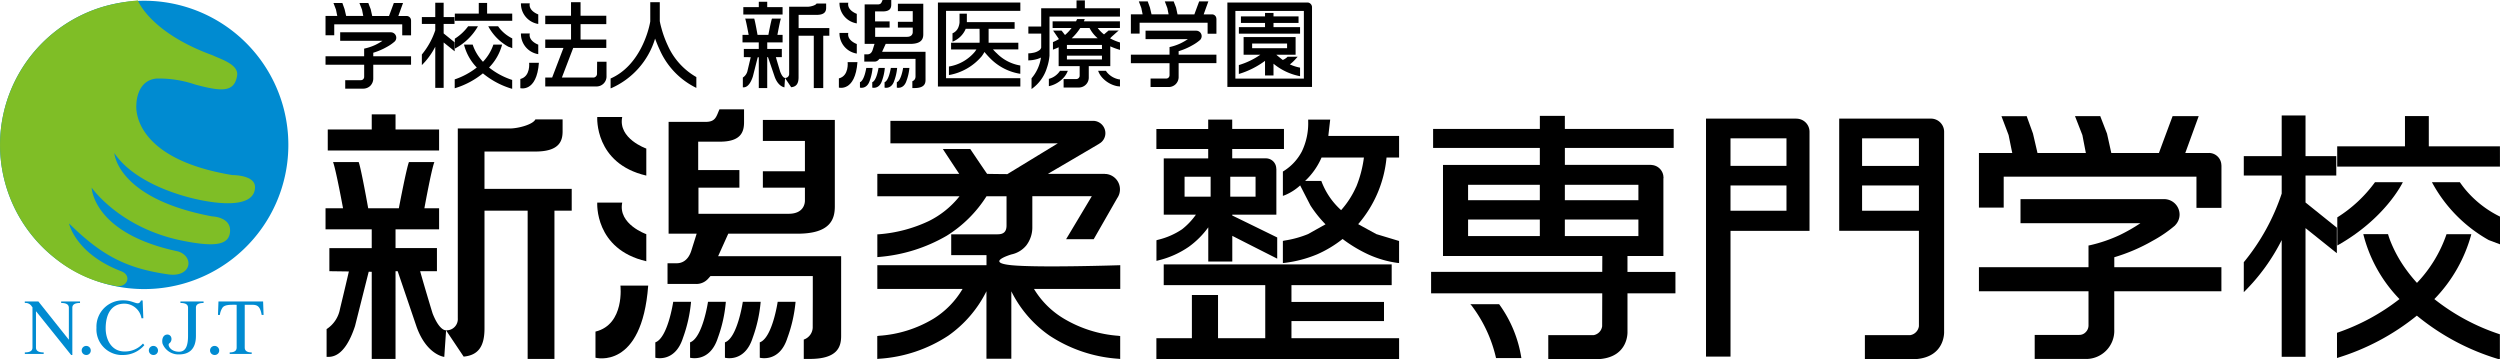
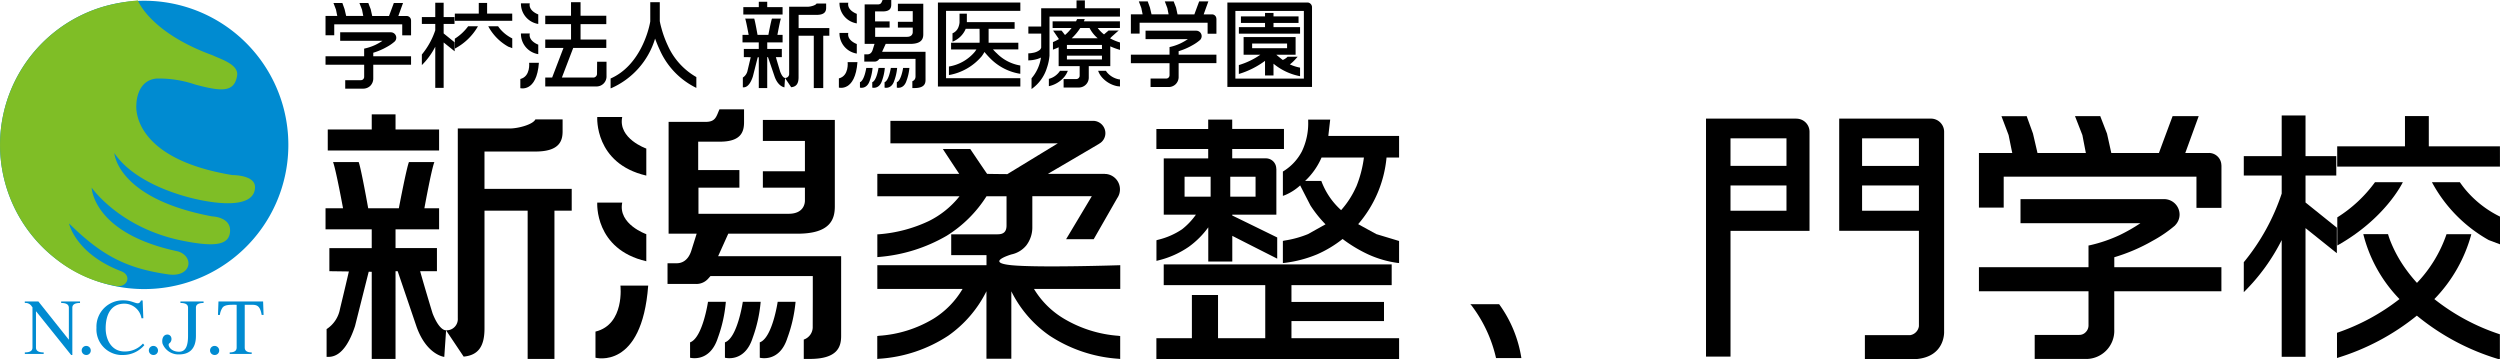
<svg xmlns="http://www.w3.org/2000/svg" width="360" height="51.764" viewBox="0 0 360 51.764">
  <defs>
    <style>.a{fill:#008bd1;}.b{fill:#7fbe26;}</style>
  </defs>
  <g transform="translate(0 -0.48)">
    <path class="a" d="M13.873,93.554H13.7L8.66,87.276H8.636v5.21c0,.33.171.7,1.108.7V93.4H7.032v-.216c.932,0,1.1-.366,1.1-.7v-5.8l-.093-.112a1.066,1.066,0,0,0-1.012-.511v-.217H8.981l4.367,5.49h.024V86.759c0-.33-.175-.694-1.106-.694v-.217h2.713v.217c-.937,0-1.106.365-1.106.694v6.794" transform="translate(-3.456 -41.957)" />
    <path class="a" d="M24.436,99.093a.633.633,0,0,1-.662.646.653.653,0,1,1,.662-.646" transform="translate(-11.366 -48.142)" />
    <path class="a" d="M34.064,88.11H33.8a2.509,2.509,0,0,0-2.465-2.1c-1.883,0-2.692,1.515-2.692,3.567,0,1.6.835,3.316,2.7,3.316a3.477,3.477,0,0,0,2.671-1.143l.195.233A4.012,4.012,0,0,1,31.237,93.4a3.693,3.693,0,0,1-3.92-3.917,3.787,3.787,0,0,1,3.9-3.949c1.56,0,2.133.937,2.508.014h.241l.1,2.563" transform="translate(-13.426 -41.802)" />
    <path class="a" d="M43.474,99.093a.637.637,0,0,1-.666.646.653.653,0,0,1,0-1.306.665.665,0,0,1,.666.661" transform="translate(-20.722 -48.142)" />
    <path class="a" d="M60.8,99.093a.635.635,0,0,1-.665.646.653.653,0,0,1,0-1.306.663.663,0,0,1,.665.661" transform="translate(-29.236 -48.142)" />
    <path class="a" d="M65.581,92.487c0,.33.167.7,1,.7V93.4H63.416v-.216c.832,0,1-.366,1-.7v-6.16c-.822,0-1.711-.053-2.042.423A2.443,2.443,0,0,0,62,87.786h-.273l.07-1.938h6.429l.067,1.938h-.275c-.249-1.493-.818-1.459-1.619-1.459h-.819v6.16" transform="translate(-30.338 -41.957)" />
    <path class="a" d="M48.358,93.086c.946,0,1.3-.813,1.3-2.289V86.744c0-.325-.165-.68-1.095-.68v-.216h3.332v.216c-.928,0-1.1.355-1.1.68V90.8c0,2.107-1.189,2.673-2.437,2.673a2.452,2.452,0,0,1-2.375-1.562c-.135-.627.079-1.3.721-1.3a.574.574,0,0,1,.516.358.78.78,0,0,1-.266.917c-.288.2.136,1.2,1.4,1.2" transform="translate(-22.581 -41.957)" />
    <g transform="translate(0 0.545)">
      <path class="a" d="M40.767,15.894A20.759,20.759,0,1,1,15.21,1.446,20.757,20.757,0,0,1,40.767,15.894" transform="translate(0 -0.645)" />
      <path class="b" d="M19.851.608a27.36,27.36,0,0,0-4.641.8A20.761,20.761,0,0,0,7.877,37.687a18.917,18.917,0,0,0,8.627,4c1.759.469,2.637-1.48.9-2.105-6.565-2.53-7.467-6.868-7.467-6.868,4.637,4.55,8.13,6.459,14.293,7.34,3.305.472,3.819-2.53,1.416-3.306C13.367,34.173,13.2,27.566,13.2,27.566s4,5.782,12.964,7.615c4.724.964,6.743.665,6.953-1.179.258-2.23-2.576-2.3-2.576-2.3-13.713-2.576-14.078-9.121-14.078-9.121,2.575,3.864,8.46,5.983,12.448,6.781,4.292.862,7.81.606,7.81-1.886,0-1.762-3.26-1.721-3.26-1.721C18.647,23.311,19.637,15.63,19.637,15.63s-.045-3.517,2.916-3.777a16.092,16.092,0,0,1,5.537.858c3.823,1.034,5.668,1.159,6.054-1.286.258-1.635-2.488-2.4-3.521-2.918C21.612,5.242,19.851.608,19.851.608" transform="translate(0 -0.608)" />
    </g>
    <g transform="translate(46.877 16.22)">
      <path d="M416.4,86.625l-.081.067s0-.175.365.345a19.764,19.764,0,0,1,3.358,7.34h3.648a17.832,17.832,0,0,0-3.2-7.752H416.4Z" transform="translate(-251.49 -58.559)" />
-       <path d="M440.439,58.848V55.762h-6.907V53.475h5.173V42.341c0-.052.018-.1.018-.154s-.018-.1-.018-.15v-.06h0a1.821,1.821,0,0,0-1.727-1.612v-.012h-12.46V37.906h15.669V35.175H424.515v-1.88h-3.6v1.88H405.543v2.731h15.369v2.448H406.967V53.475h22.943l-.01,2.286H405.254v3.086H429.9l-.014,4.732a1.5,1.5,0,0,1-1.237,1.292h-6.521v3.442h7.428c4.189-.364,3.978-3.951,3.978-3.951V58.848ZM424.515,48.223h10.59V50.6h-10.59Zm-13.935,0h10.332V50.6H410.58Zm24.526-2.786h-10.59V43.219h10.59Zm-14.194,0H410.58V43.219h10.332Z" transform="translate(-246.053 -32.348)" />
      <path d="M496.106,34.079V34.07h-13V68.339h3.529V50.23h11.377V35.937a1.887,1.887,0,0,0-1.908-1.859m-1.41,6.8h-8.06V36.913h8.06Zm0,6.457h-8.06V43.7h8.06Z" transform="translate(-284.318 -32.729)" />
      <path d="M535.93,53.125V35.916a1.9,1.9,0,0,0-1.9-1.846H520.821V50.229H532.3V63.96a1.516,1.516,0,0,1-1.267,1.292h-6.513v3.442h7.422c4.185-.364,3.986-3.951,3.986-3.951ZM532.3,40.882h-8.185V36.913H532.3Zm0,6.457h-8.185V43.7H532.3Z" transform="translate(-302.853 -32.729)" />
      <path d="M107.608,68.19c0,.018-1.1-3.591-1.8-6.1h2.419V58.764h-5.963v-2.7h6.273V53.025h-2.118s1.024-5.647,1.438-6.648h-3.663c-.353.86-1.453,6.648-1.453,6.648H98.327s-1.029-5.781-1.371-6.648h-3.69c.4,1,1.437,6.648,1.437,6.648H92.184v3.041h6.652v2.7h-6.1V62.09l2.808.039c-.521,2.279-1.282,5.408-1.282,5.408a4.372,4.372,0,0,1-1.925,2.891v4c.6,0,2.554.246,4.092-4.436L98.4,62.169l.437.007V74.724h3.427V62.09h.308l2.735,8.042c1.458,4.031,3.976,4.3,3.976,4.3l.261-3.827c-.492,0-1.221-.609-1.935-2.411" transform="translate(-92.184 -38.778)" />
      <path d="M108.846,35.042h-6.272V32.864H99.148v2.178H92.814v3.026h16.032Z" transform="translate(-92.494 -32.136)" />
      <path d="M131.851,44.292V38.913H139.2c3.461,0,3.9-1.555,3.9-2.9V34.282H139.18c-.321.725-2.426,1.313-3.7,1.313h-7.473V62.922a1.615,1.615,0,0,1-1.69,1.735l2.536,3.789c2.08-.2,3-1.446,3-4.046V47.429h6.214v21.35h3.858V47.429h2.487V44.292Z" transform="translate(-108.962 -32.833)" />
      <path d="M595.312,40.448v6.117h-3.6V42.073H563.956v4.458h-3.567V38.662h4.8c-.106-.487-.527-2.579-.527-2.579l-1.031-2.721h3.455l.176-.011.908,2.511s.568,2.423.651,2.8h6.968c-.1-.487-.5-2.571-.5-2.571l-1.064-2.73h3.468l.161-.016.98,2.53s.535,2.4.617,2.786h6.863c.107-.323,1.963-5.3,1.963-5.3h3.758s-1.7,4.677-1.93,5.3h3.417a1.793,1.793,0,0,1,1.78,1.777c.015,0,.015.008.015.008" transform="translate(-322.3 -32.374)" />
      <path d="M579.883,66.671V65.234a25.769,25.769,0,0,0,5.52-2.368,18.542,18.542,0,0,0,3.24-2.217v-.018a2.195,2.195,0,0,0,.64-1.55,2.227,2.227,0,0,0-2.235-2.215l-20.671,0v3.47H583.64a24.466,24.466,0,0,1-3.016,1.723,21.23,21.23,0,0,1-4.236,1.446l-.219.04v3.127H560.39v3.462h15.78v4.884a1.367,1.367,0,0,1-.4,1,1.256,1.256,0,0,1-.949.4h-6.4v3.461h7.215a4.054,4.054,0,0,0,4.241-4.249v-5.5h15.429V66.671Z" transform="translate(-322.301 -43.932)" />
      <path d="M685.275,37.709H675.032V33.346H671.6v4.363h-9.759v2.916h23.436Z" transform="translate(-372.161 -32.373)" />
      <path d="M644.282,41.828h4.428V39.033h-4.428V33.18H640.85v5.853h-5.458v2.795h5.458v2.6a30.83,30.83,0,0,1-5.458,9.881v4.315a28.586,28.586,0,0,0,5.458-7.5V67.934h3.431V49.4L648.776,53l.017-.034V49.337l-4.511-3.625Z" transform="translate(-359.163 -32.292)" />
      <path d="M661.87,57.133v4.058c6.891-3.871,9.334-8.925,9.441-9.12H667.3a19.547,19.547,0,0,1-5.425,5.062" transform="translate(-372.177 -41.576)" />
      <path d="M693.372,52.993c-.26-.326-.488-.637-.687-.921h-4.017a20.85,20.85,0,0,0,8.184,8.337l1.619.609v-3.99a15.161,15.161,0,0,1-5.1-4.035" transform="translate(-385.347 -41.577)" />
      <path d="M681.138,66.791h-3.574a19.111,19.111,0,0,1-4.258,7.014,22.258,22.258,0,0,1-1.557-1.914,18.763,18.763,0,0,1-2.294-4.168c-.146-.38-.237-.674-.315-.933h-3.561a20.559,20.559,0,0,0,5.211,9.346,30.536,30.536,0,0,1-9,4.858v3.629a33.9,33.9,0,0,0,11.5-6.1,33.634,33.634,0,0,0,11.916,6.306l.038-.1v-3.52a30.359,30.359,0,0,1-9.435-5.068,21.393,21.393,0,0,0,5.329-9.359" transform="translate(-372.14 -48.811)" />
      <path d="M283.418,58.907H271a12.484,12.484,0,0,0,4.255,4.248,17.868,17.868,0,0,0,7.917,2.5l.241.039v3.294l-.3-.03a20.513,20.513,0,0,1-9.887-3.337,16.885,16.885,0,0,1-5.49-6.373v9.711h-3.582v-9.72a17.141,17.141,0,0,1-5.476,6.383,20.46,20.46,0,0,1-9.972,3.337l-.274.03V65.691l.224-.039a17.414,17.414,0,0,0,7.858-2.451,12.5,12.5,0,0,0,4.2-4.294H248.44V55.491h15.721V54.038H259.08v-3h6.686c.89,0,1.28-.4,1.28-1.278v-4.2h-2.884a18.047,18.047,0,0,1-5.743,5.693,23.078,23.078,0,0,1-9.687,3.043l-.291.027V51.047l.224-.014a20.444,20.444,0,0,0,7.187-1.9,13.032,13.032,0,0,0,4.428-3.575H248.44V42.333h11.794c-.436-.643-2.361-3.575-2.361-3.575h3.95s2.264,3.373,2.427,3.575c.245.018,2.914.038,2.914.038s5.951-3.63,7.269-4.432H250.324V34.7h29.171a1.777,1.777,0,0,1,1.785,1.769A1.723,1.723,0,0,1,280.37,38c-.008.018-.008.018-.017.018-1.927,1.145-6.288,3.691-7.351,4.318h8.161c.055,0,.109.018.138.018h.089a2.223,2.223,0,0,1,1.989,2.2,2.187,2.187,0,0,1-.4,1.285L279.6,51.742h-3.976s3.276-5.471,3.7-6.188h-8.564v4.384a4.279,4.279,0,0,1-.876,2.71,3.786,3.786,0,0,1-2.136,1.288s-3.918,1.164,0,1.552,15.674,0,15.674,0v3.418Z" transform="translate(-168.982 -33.039)" />
      <path d="M338.381,48.031h6.358V41.413l-.015.013a1.486,1.486,0,0,0-1.514-1.5h-4.829V38.582h7.452V35.693h-7.452V34.341h-3.459v1.352h-7.461v2.889h7.461v1.347h-6.4v8.1h4.635a9.934,9.934,0,0,1-2,2.111,10.608,10.608,0,0,1-3.486,1.517l-.2.063v2.965l.338-.083a13.208,13.208,0,0,0,4.341-1.957,12.444,12.444,0,0,0,2.783-2.787v4.924h3.459v-3.7c.69.364,6.469,3.285,6.469,3.285v-3.05s-6.155-3.017-6.469-3.157Zm-3.108-2.589h-3.753V42.569h3.753ZM338.1,42.57h3.643v2.871H338.1Z" transform="translate(-207.819 -32.862)" />
      <path d="M380.016,39.808V36.692H369.829c.046-.452.269-2.351.269-2.351h-3.172v.269a9.345,9.345,0,0,1-.9,4.3,7.32,7.32,0,0,1-2.634,2.848l-.109.066v3.505l.35-.13a7.57,7.57,0,0,0,2.141-1.38c.229.468,1.48,2.891,1.48,2.891a17.1,17.1,0,0,0,2.169,2.714l-2.531,1.412a14.806,14.806,0,0,1-3.392.93l-.218.049V55l.3-.029a17.563,17.563,0,0,0,4.632-1.224,16.6,16.6,0,0,0,3.668-2.211,20.278,20.278,0,0,0,3.67,2.211,15.085,15.085,0,0,0,4.163,1.224l.3.029V51.824l-3.274-.989s-2.055-1.123-2.616-1.435a17.071,17.071,0,0,0,4.084-9.592h1.807ZM373.843,44a12.819,12.819,0,0,1-2.174,3.382,10.546,10.546,0,0,1-2.784-4.029l-.071-.179h-2.331a10.079,10.079,0,0,0,2.369-3.371h6.1a16.809,16.809,0,0,1-1.1,4.2" transform="translate(-225.425 -32.862)" />
      <path d="M346.913,85.98h15.5v3H327.462v-3h5.113V79.752h3.764V85.98h6.8V78.337h-14.62V75.344h32.827v2.993H346.913v2.415h13.326v2.759H346.913Z" transform="translate(-207.82 -53.015)" />
-       <path d="M188.148,85.953s-.772,5.192-2.575,5.835V94s2.822.777,3.981-2.855a20.564,20.564,0,0,0,1.163-5.192h-2.57" transform="translate(-138.083 -58.229)" />
      <path d="M197.994,85.953s-.772,5.192-2.582,5.835V94s2.832.777,4-2.855a19.825,19.825,0,0,0,1.149-5.192h-2.564" transform="translate(-142.919 -58.229)" />
      <path d="M207.858,85.953s-.764,5.192-2.573,5.835V94s2.829.777,3.992-2.855a20.174,20.174,0,0,0,1.153-5.192h-2.573" transform="translate(-147.771 -58.229)" />
      <path d="M217.729,85.953s-.765,5.192-2.579,5.835V94s2.836.777,3.981-2.855a20.52,20.52,0,0,0,1.173-5.192h-2.575" transform="translate(-152.62 -58.229)" />
      <path d="M168.627,87.977v3.762s6.681,1.811,7.592-10.386h-4s.654,5.581-3.587,6.624" transform="translate(-129.755 -55.968)" />
      <path d="M209.937,62.779a1.9,1.9,0,0,1-1.29,1.813v2.786h.872c4,0,4.509-1.755,4.509-3.3V52.585H196.314l1.461-3.242h9.994c4.734,0,5.35-2.111,5.35-3.929V32.961H202.757v3.028h6.056v4.362h-6.056v2.366h6.056v1.873c0,.318-.117,1.887-2.347,1.887H193.483V42.716h5.894V40.185h-5.933V36.094h3.125c3.057,0,3.478-1.429,3.478-2.815V31.433h-3.54c-.467,1.065-.559,1.811-1.994,1.811h-5.33v16.1h4.041l-.77,2.448c-.5,1.569-1.522,1.809-2.093,1.809h-1.333v2.982h4.051A2.274,2.274,0,0,0,194.9,55.8l.311-.351h14.735v3.413l-.011,3.914" transform="translate(-139.781 -31.433)" />
      <path d="M169.124,33.608s-.439,6.7,7.064,8.44V38.155s-4.106-1.427-3.469-4.546h-3.6" transform="translate(-129.997 -32.502)" />
      <path d="M169.124,57.866s-.439,6.7,7.064,8.438v-3.9s-4.106-1.433-3.469-4.543h-3.6" transform="translate(-129.997 -44.424)" />
    </g>
    <g transform="translate(46.876 0.48)">
      <path d="M332.562,3.362V5.521h-1.27V3.934H321.5V5.506h-1.257V2.731h1.692c-.037-.173-.186-.908-.186-.908l-.363-.959h1.22l.056-.007.323.889s.2.854.234.984h2.457c-.034-.173-.183-.905-.183-.905l-.368-.962h1.224l.049-.01.351.9s.182.851.213.981h2.426c.035-.114.688-1.867.688-1.867H331.4s-.6,1.65-.671,1.867h1.2a.625.625,0,0,1,.623.626c.006,0,.006,0,.006,0" transform="translate(-204.272 -0.664)" />
      <path d="M327.117,12.616v-.5a9.423,9.423,0,0,0,1.951-.836,6.3,6.3,0,0,0,1.141-.784v0a.8.8,0,0,0,.225-.552.788.788,0,0,0-.787-.779h-7.294v1.219h6.091a8.642,8.642,0,0,1-1.063.61,7.387,7.387,0,0,1-1.495.512l-.078.013v1.1H320.24v1.223h5.568v1.719a.476.476,0,0,1-.143.356.444.444,0,0,1-.329.136h-2.261v1.224h2.547a1.442,1.442,0,0,0,1.075-.415,1.458,1.458,0,0,0,.42-1.082V13.839h5.442V12.616h-5.442Z" transform="translate(-204.27 -4.745)" />
      <path d="M215.709,13.444s-.387-1.267-.639-2.151h.858V10.117h-2.1V9.17h2.211V8.093h-.747s.366-1.991.5-2.346H214.51c-.133.308-.519,2.346-.519,2.346h-1.559s-.361-2.038-.48-2.346h-1.3c.138.355.5,2.346.5,2.346h-.886V9.17h2.341v.947h-2.15v1.176l.993.012c-.189.8-.453,1.911-.453,1.911a1.551,1.551,0,0,1-.683,1.02v1.413c.217,0,.906.077,1.445-1.57l.7-2.762.152,0v4.43h1.214V11.292h.109l.965,2.833c.512,1.42,1.4,1.522,1.4,1.522l.095-1.357c-.168,0-.431-.213-.682-.847" transform="translate(-150.221 -3.069)" />
      <path d="M216.145,1.751h-2.211V.979H212.72v.772h-2.228V2.816h5.653Z" transform="translate(-150.33 -0.725)" />
      <path d="M224.263,5.015v-1.9h2.591c1.218,0,1.373-.553,1.373-1.027V1.484h-1.382c-.11.254-.856.462-1.307.462H222.9v9.639a.57.57,0,0,1-.6.61l.893,1.339c.735-.073,1.062-.512,1.062-1.428V6.119h2.192v7.533h1.363V6.119h.876v-1.1Z" transform="translate(-156.138 -0.973)" />
      <path d="M244.432,19.711s-.278,1.832-.913,2.054v.783s.994.276,1.412-1.006a7.149,7.149,0,0,0,.406-1.832h-.9" transform="translate(-166.563 -9.931)" />
      <path d="M247.905,19.711s-.27,1.832-.9,2.054v.783s.994.276,1.407-1.006a7,7,0,0,0,.4-1.832h-.91" transform="translate(-168.275 -9.931)" />
      <path d="M251.387,19.711s-.272,1.832-.9,2.054v.783s1,.276,1.4-1.006a7.134,7.134,0,0,0,.41-1.832h-.91" transform="translate(-169.985 -9.931)" />
      <path d="M254.867,19.711s-.271,1.832-.908,2.054v.783s1,.276,1.4-1.006a7.026,7.026,0,0,0,.413-1.832h-.91" transform="translate(-171.694 -9.931)" />
      <path d="M237.554,20.422v1.327s2.353.64,2.673-3.664h-1.412s.231,1.967-1.261,2.337" transform="translate(-163.631 -9.133)" />
      <path d="M252.12,11.537a.67.67,0,0,1-.451.639v.983h.308c1.4,0,1.589-.624,1.589-1.169V7.936h-6.253L247.83,6.8h3.525c1.67,0,1.887-.748,1.887-1.385v-4.4h-3.655V2.086h2.138V3.622h-2.138v.831h2.138v.669c0,.11-.047.663-.83.663h-4.582V4.453h2.081V3.565H246.3V2.124h1.107c1.077,0,1.224-.508,1.224-1V.48h-1.25c-.164.371-.2.636-.7.636H244.8V6.8h1.422l-.268.858c-.176.558-.535.646-.738.646h-.468V9.353h1.426a.782.782,0,0,0,.643-.277l.114-.124h5.194v1.206l0,1.379" transform="translate(-167.166 -0.48)" />
      <path d="M237.724,1.247a2.956,2.956,0,0,0,2.493,2.978V2.851s-1.451-.5-1.223-1.6h-1.27" transform="translate(-163.714 -0.857)" />
      <path d="M237.724,9.8a2.954,2.954,0,0,0,2.493,2.977V11.4s-1.451-.506-1.223-1.6h-1.27" transform="translate(-163.714 -5.062)" />
      <path d="M266.769,2.393v9.7h10.7v1.2H265.6V1.191h11.869v1.2h-10.7Zm7.251,6.064c-.181-.173-.346-.35-.493-.511h3.651V6.979H272.9V4.973h3.745V4.013h-6.879V2.8h-1.054V4.035s0,0,0,.026a2.409,2.409,0,0,1-.195.763,1.526,1.526,0,0,1-.817.8V6.834a3.407,3.407,0,0,0,1.86-1.758c.01-.033.022-.068.035-.1h2s.029,1.914,0,2.006h-4.1v.967h3.652c-.072.107-.137.21-.222.324a6.153,6.153,0,0,1-3.74,2.135v1.23a7.973,7.973,0,0,0,4.731-2.72,5.585,5.585,0,0,0,.385-.606,12.042,12.042,0,0,0,.931,1.022,7.755,7.755,0,0,0,4.23,2.124V10.261a6.171,6.171,0,0,1-3.428-1.8" transform="translate(-177.415 -0.829)" />
      <path d="M299.746,20.531h-1.124a2.745,2.745,0,0,1-1.606,1.16v1.053a3.965,3.965,0,0,0,2.176-1.283,3.1,3.1,0,0,0,.554-.93" transform="translate(-192.856 -10.335)" />
      <path d="M294.243,8.515V2.923h10.149v-1.2h-5.055V.592h-1.2V1.727h-5.09V4.354H291.2V5.375h1.849V7.383a.7.7,0,0,1-.187.325,2.072,2.072,0,0,1-1.011.435,2.837,2.837,0,0,1-.479.065,1.621,1.621,0,0,1-.183.008V9.231a4.9,4.9,0,0,0,1.354-.214,4.1,4.1,0,0,0,.472-.192,5.9,5.9,0,0,1-1.358,2.986v1.523l.007.016a5.765,5.765,0,0,0,2.2-3.024,7.183,7.183,0,0,0,.38-1.8V8.515Z" transform="translate(-189.992 -0.535)" />
      <path d="M307.78,6.208h-5.2c.081-.191.125-.31.132-.331h-1.1c-.043.095-.1.206-.162.331h-3.37v.957h2.732a6.27,6.27,0,0,1-.947,1.009c-.12-.143-.428-.566-.5-.635h-1.218c.02.015.533.767.842,1.221a5.906,5.906,0,0,1-.861.434v1.087a8.159,8.159,0,0,0,.821-.342V12.66h3.027v1.362a.458.458,0,0,1-.143.349.453.453,0,0,1-.334.143h-1.835v1.222h2.123a1.433,1.433,0,0,0,1.5-1.5V12.66h3.1V11.7h0V9.807a9.612,9.612,0,0,0,1.365.5l.032.007V9.249a7.538,7.538,0,0,1-1.428-.593,5.645,5.645,0,0,1,.43-.415c.142-.121.628-.569.719-.633a1.205,1.205,0,0,1,.1-.076h-1.469s-.581.49-.652.557a4.183,4.183,0,0,1-.5-.446,4.239,4.239,0,0,1-.406-.477h1.929v0h.309l-.006,0h.965V6.208Zm-5.717.957H303.4a4.86,4.86,0,0,0,1.172,1.479h-3.741a7.8,7.8,0,0,0,1.233-1.479m3.122,4.535H300.14v-.553h5.046Zm0-1.512H300.14V9.6h5.046Z" transform="translate(-193.38 -3.133)" />
      <path d="M313.921,21.752a2.964,2.964,0,0,1-1.631-.944,2.4,2.4,0,0,1-.2-.276h-1.122a2.9,2.9,0,0,0,.544.93,3.982,3.982,0,0,0,2.2,1.283l.01,0,.012,0c.017,0,.175.027.379.041V21.77c-.031,0-.057,0-.076,0a1.034,1.034,0,0,1-.114-.015" transform="translate(-199.712 -10.335)" />
      <path d="M359.629,15.378a6.272,6.272,0,0,1-1.468-.466,5.188,5.188,0,0,0,.457-.39c.216-.2.471-.493.662-.709h-1.457a.527.527,0,0,1-.04.049,2.176,2.176,0,0,1-.638.413c-.188-.14-.371-.284-.557-.44a4.538,4.538,0,0,1-.374-.312h1.293v0h1.481V10.976H351.5v2.548h2.406a10.785,10.785,0,0,1-3.091,1.484v1.285a12.327,12.327,0,0,0,3.77-1.89v2.1h1.22V14.812a8.5,8.5,0,0,0,3.825,1.8V15.378Zm-6.9-3.468h5.032v.674h-5.032Z" transform="translate(-219.297 -5.639)" />
      <path d="M359.154,1.191H347.566V13.344h12.188V1.824a.682.682,0,0,0-.6-.633m-.574,10.957h-9.861V2.4h9.861Z" transform="translate(-217.7 -0.829)" />
      <path d="M359.636,6.187h-3.825V5.581h3.606V4.645h-3.606v-.5h-1.22v.5h-3.47v.936h3.47v.606h-3.764V7.13h8.808Z" transform="translate(-219.303 -2.281)" />
      <path d="M104.5,3.815V5.979h-1.272V4.392h-9.79V5.967H92.183V3.187h1.693c-.04-.169-.187-.91-.187-.91l-.365-.959h1.22l.063,0,.317.889s.2.854.231.982h2.462c-.037-.169-.179-.907-.179-.907l-.376-.962h1.228l.052,0,.343.894s.192.848.22.979h2.418c.046-.113.694-1.869.694-1.869h1.325s-.6,1.65-.678,1.869h1.2a.632.632,0,0,1,.629.628h.008" transform="translate(-92.183 -0.89)" />
      <path d="M99.058,13.068v-.507A9.289,9.289,0,0,0,101,11.733a6.019,6.019,0,0,0,1.143-.79v0a.764.764,0,0,0,.228-.548.782.782,0,0,0-.787-.777l-7.29,0v1.228h6.087a7.975,7.975,0,0,1-1.066.607,7.648,7.648,0,0,1-1.489.5l-.081.019v1.1H92.184v1.22h5.565v1.723a.5.5,0,0,1-.14.358.434.434,0,0,1-.338.138H95.02v1.22h2.542a1.464,1.464,0,0,0,1.079-.417,1.489,1.489,0,0,0,.417-1.084V14.288H104.5v-1.22Z" transform="translate(-92.184 -4.967)" />
      <path d="M137.06,2.853h-3.617V1.314h-1.2V2.853h-3.446V3.884h8.267Z" transform="translate(-110.176 -0.89)" />
      <path d="M122.6,4.307h1.563V3.322H122.6V1.257h-1.207V3.322h-1.931v.986h1.931v.916a10.917,10.917,0,0,1-1.931,3.488v1.524a10.242,10.242,0,0,0,1.931-2.647v5.927H122.6V6.976l1.586,1.273,0-.01V6.959L122.6,5.675Z" transform="translate(-105.591 -0.862)" />
      <path d="M128.8,9.708v1.43a8.24,8.24,0,0,0,3.331-3.216h-1.412A6.986,6.986,0,0,1,128.8,9.708" transform="translate(-110.182 -4.138)" />
      <path d="M139.921,8.247c-.091-.116-.175-.226-.241-.327h-1.418a7.313,7.313,0,0,0,2.889,2.94l.568.216V9.667a5.457,5.457,0,0,1-1.8-1.42" transform="translate(-114.83 -4.137)" />
-       <path d="M135.6,13.114h-1.263a6.651,6.651,0,0,1-1.5,2.473,7.906,7.906,0,0,1-.55-.669,6.733,6.733,0,0,1-.812-1.476c-.052-.133-.085-.235-.112-.328h-1.253a7.239,7.239,0,0,0,1.837,3.295,10.633,10.633,0,0,1-3.177,1.712V19.4a11.81,11.81,0,0,0,4.058-2.147,11.91,11.91,0,0,0,4.208,2.228l.009-.034V18.2a10.531,10.531,0,0,1-3.329-1.788,7.443,7.443,0,0,0,1.879-3.3" transform="translate(-110.167 -6.689)" />
      <path d="M147.35,20.59v1.324s2.357.639,2.673-3.659h-1.406s.229,1.964-1.268,2.335" transform="translate(-119.297 -9.216)" />
      <path d="M147.519,1.414a2.954,2.954,0,0,0,2.493,2.976V3.015s-1.448-.5-1.219-1.6h-1.274" transform="translate(-119.379 -0.939)" />
      <path d="M147.519,9.961a2.956,2.956,0,0,0,2.493,2.978v-1.37s-1.448-.508-1.219-1.607h-1.274" transform="translate(-119.379 -5.14)" />
      <path d="M163.222,11.766V9.684h-1.353l-.016,1.788a.556.556,0,0,1-.457.484h-4.6l1.629-4.261h4.767V6.482h-3.708V4.269h3.708V3.059h-3.708V1.11H158.11V3.059H154.4v1.21h3.713V6.482H154.4V7.695h2.622l-1.628,4.261H154.4V13.24h7.337a1.44,1.44,0,0,0,1.487-1.474" transform="translate(-122.76 -0.79)" />
      <path d="M185.265,11.892a9.837,9.837,0,0,1-4.1-4.511,15.213,15.213,0,0,1-.94-2.564c-.095-.332-.158-.61-.193-.795-.015-.082-.028-.138-.037-.185V1.11h-1.371V3.871c-.009.041-.015.086-.026.151-.228,1.257-1.524,6.243-5.686,8.073v1.367l.016.058a11.385,11.385,0,0,0,6.391-7.172c.178.489.393,1.033.659,1.6a11.057,11.057,0,0,0,5.282,5.5V11.892Z" transform="translate(-131.862 -0.79)" />
    </g>
  </g>
</svg>